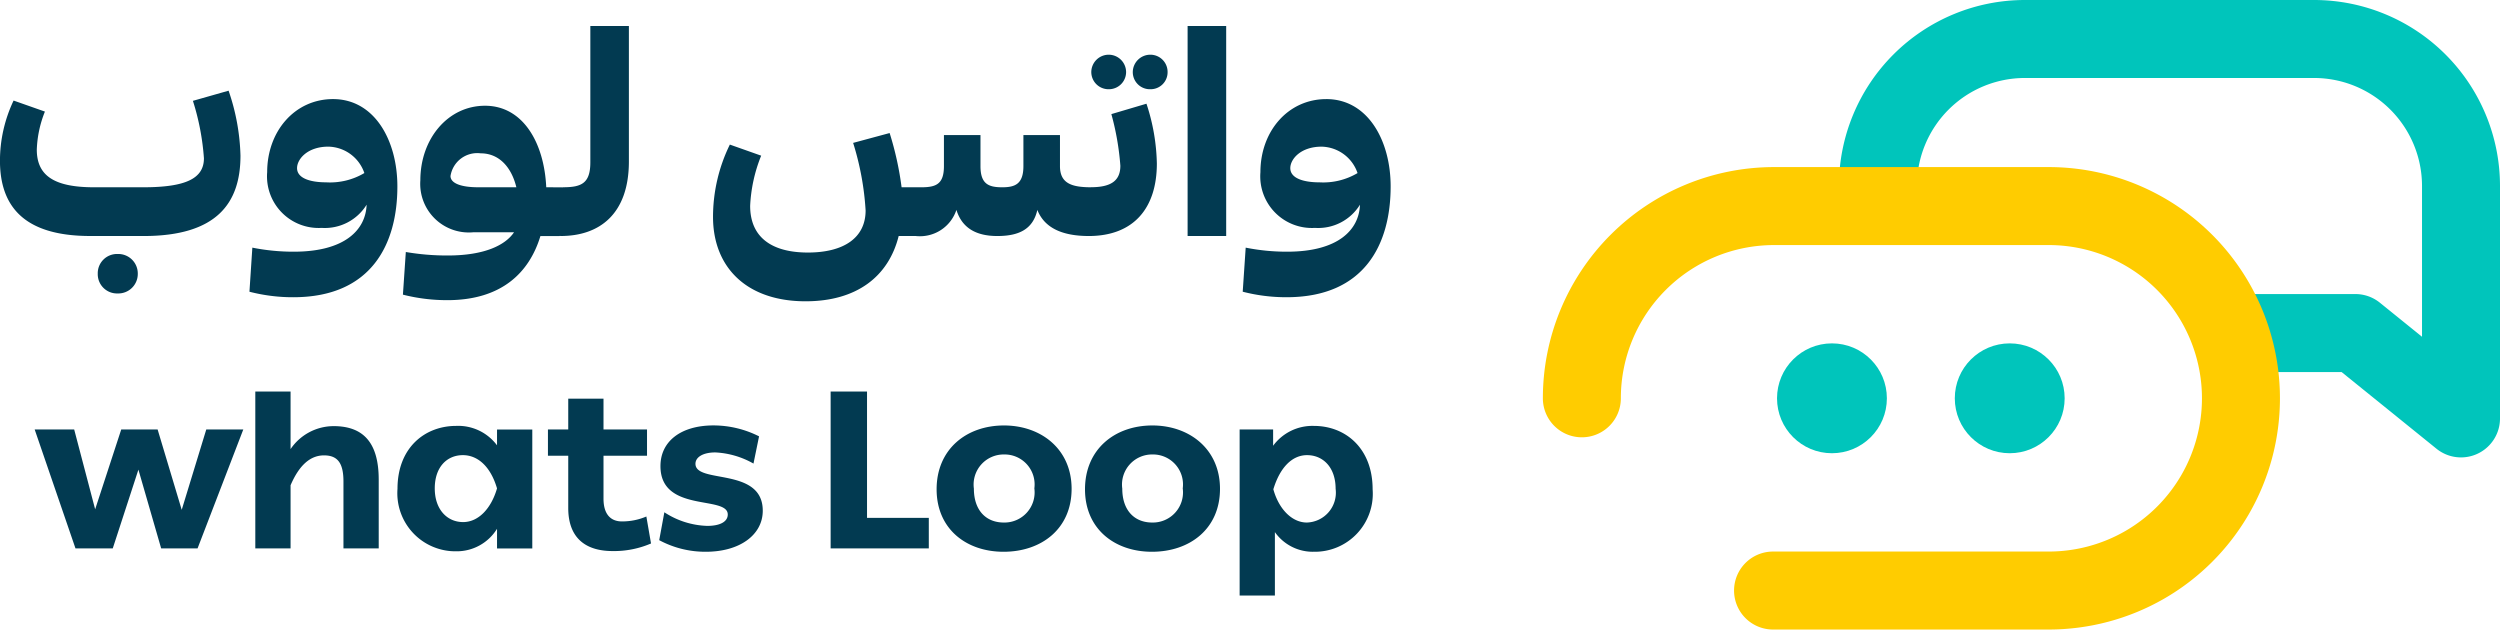
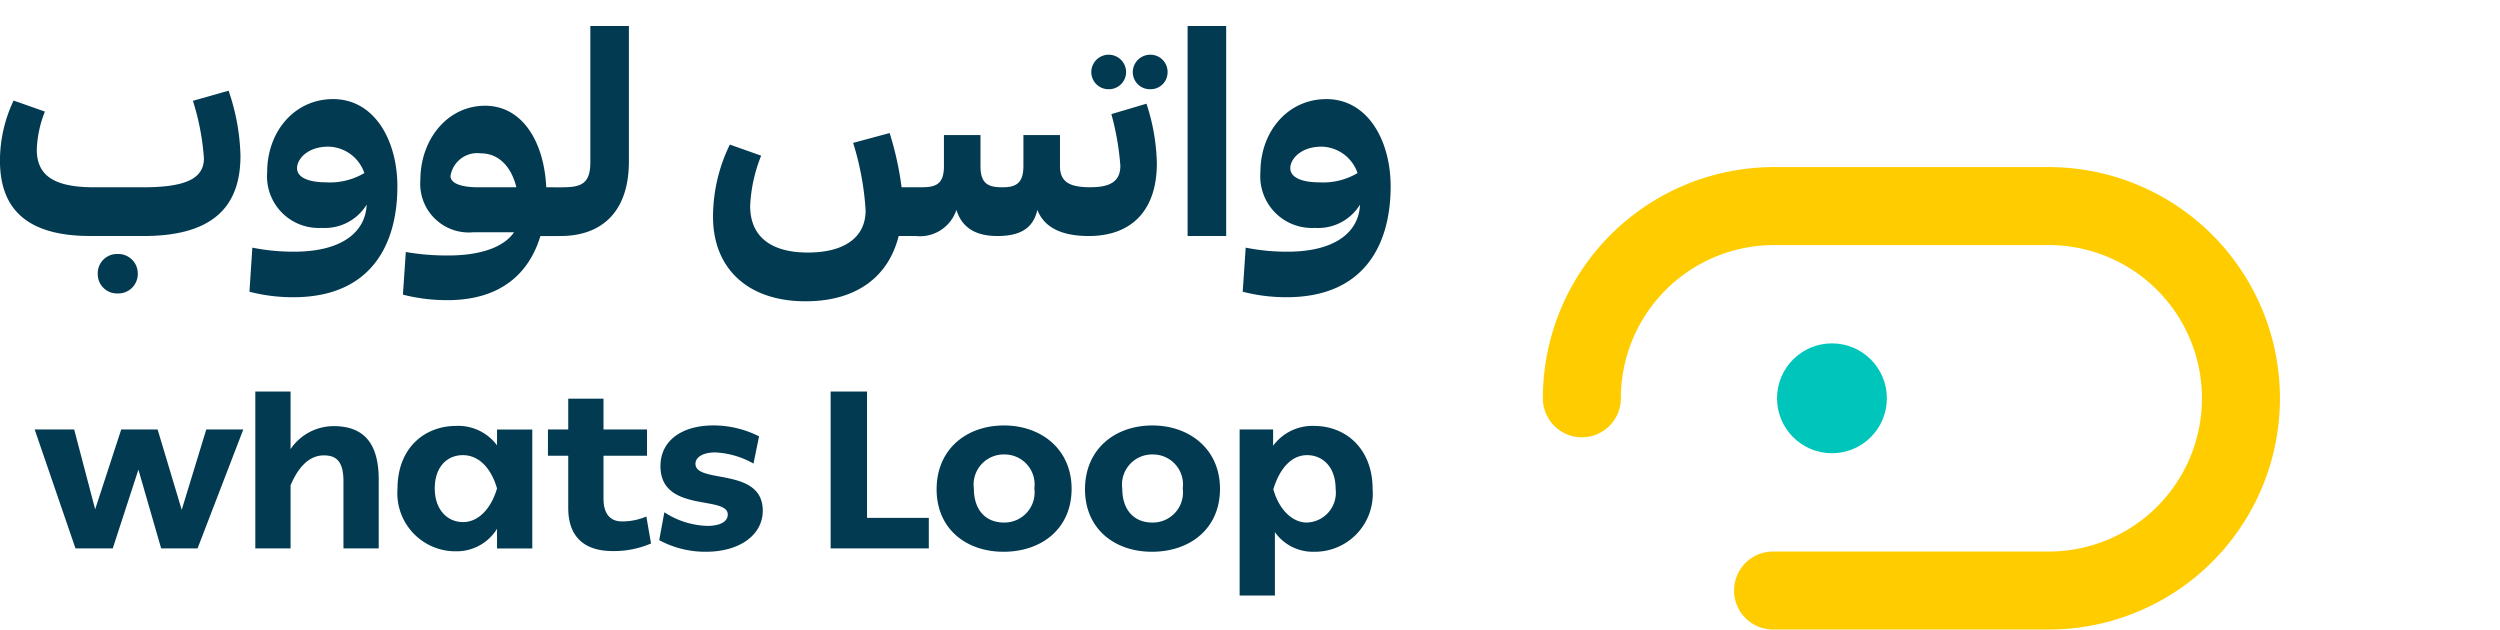
<svg xmlns="http://www.w3.org/2000/svg" width="192.347" height="48.435" viewBox="0 0 192.347 48.435">
  <g id="Group_8905" data-name="Group 8905" transform="translate(-1381.294 -29)">
    <g id="Group_8904" data-name="Group 8904" transform="translate(0 1)">
      <path id="Path_3231" data-name="Path 3231" d="M-51.3-2.665c5.6,0,7.454-2.5,7.454-6.182a16.55,16.55,0,0,0-.915-5l-2.745.781a18.951,18.951,0,0,1,.848,4.419c0,1.54-1.361,2.232-4.665,2.232h-3.794c-3.125,0-4.4-.937-4.4-2.9a8.623,8.623,0,0,1,.625-2.924l-2.41-.848a10.826,10.826,0,0,0-1.049,4.62c0,3.459,1.785,5.8,6.941,5.8Zm-1.986,4.419A1.5,1.5,0,0,0-51.747.236a1.5,1.5,0,0,0-1.54-1.518A1.483,1.483,0,0,0-54.827.236,1.483,1.483,0,0,0-53.287,1.754ZM-36.726-13.2c-2.924,0-5.066,2.455-5.066,5.624A3.973,3.973,0,0,0-37.6-3.29a3.776,3.776,0,0,0,3.459-1.785c-.067,1.919-1.652,3.616-5.6,3.616a16.071,16.071,0,0,1-3.192-.312l-.223,3.392a13.354,13.354,0,0,0,3.37.424c6.048,0,8.012-4.129,8.012-8.526C-31.771-9.986-33.512-13.2-36.726-13.2Zm-.513,6.405c-1.294,0-2.254-.335-2.254-1.094,0-.692.8-1.652,2.41-1.652a2.988,2.988,0,0,1,2.768,2.031A5.18,5.18,0,0,1-37.239-6.794Zm16.918.379c-.156-3.415-1.785-6.272-4.709-6.272-2.857,0-4.977,2.544-4.977,5.736a3.74,3.74,0,0,0,4.062,4H-22.8c-.647.96-2.21,1.785-5.089,1.785a18.7,18.7,0,0,1-3.236-.268l-.223,3.281a13.777,13.777,0,0,0,3.415.424c4.2,0,6.316-2.143,7.164-4.932H-19.3l.379-.223.179-3.325-.379-.2Zm-7.365-.87a2.082,2.082,0,0,1,2.321-1.741c1.406,0,2.366,1.049,2.745,2.611h-2.946C-26.817-6.415-27.687-6.7-27.687-7.285Zm10.758-11.539v10.49c0,1.607-.67,1.919-2.1,1.919l-.379.067-.179,3.616.379.067c2.991,0,5.245-1.7,5.245-5.736V-18.824ZM21.615-6.415c-1.5,0-2.41-.29-2.41-1.629v-2.388H16.392v2.388c0,1.384-.647,1.629-1.629,1.629-1.049,0-1.674-.246-1.674-1.629v-2.388H10.277v2.388c0,1.384-.6,1.629-1.741,1.629H7.019A24.184,24.184,0,0,0,6.1-10.588L3.291-9.83a21.612,21.612,0,0,1,.96,5.2c0,2.1-1.674,3.236-4.441,3.236S-4.632-2.554-4.632-4.986a11.718,11.718,0,0,1,.848-3.861L-6.194-9.7A12.67,12.67,0,0,0-7.489-4.138c0,3.883,2.589,6.495,7.12,6.495,3.928,0,6.383-1.9,7.164-5.022H8.112a2.955,2.955,0,0,0,3.125-2.009c.424,1.361,1.473,2.009,3.147,2.009,1.652,0,2.745-.513,3.08-2.009C18-3.312,19.338-2.665,21.436-2.665l.379-.067.179-3.616Zm0-8.861a1.324,1.324,0,0,0,1.339,1.317,1.324,1.324,0,0,0,1.339-1.317,1.343,1.343,0,0,0-1.339-1.339A1.343,1.343,0,0,0,21.615-15.275Zm3.192,0a1.316,1.316,0,0,0,1.361,1.317,1.305,1.305,0,0,0,1.317-1.317,1.324,1.324,0,0,0-1.317-1.339A1.348,1.348,0,0,0,24.807-15.275ZM21.414-2.665c3.459,0,5.245-2.143,5.245-5.58a15.519,15.519,0,0,0-.8-4.6l-2.7.8a20.679,20.679,0,0,1,.692,3.973c0,1.116-.67,1.652-2.254,1.652l-.379.179-.179,3.415Zm10.579,0V-18.824H29.025V-2.665Zm7.7-10.534c-2.924,0-5.066,2.455-5.066,5.624a3.973,3.973,0,0,0,4.2,4.285,3.776,3.776,0,0,0,3.459-1.785c-.067,1.919-1.652,3.616-5.6,3.616a16.071,16.071,0,0,1-3.192-.312L33.265,1.62a13.354,13.354,0,0,0,3.37.424c6.048,0,8.012-4.129,8.012-8.526C44.648-9.986,42.907-13.2,39.693-13.2ZM39.18-6.794c-1.294,0-2.254-.335-2.254-1.094,0-.692.8-1.652,2.41-1.652A2.988,2.988,0,0,1,42.1-7.508,5.18,5.18,0,0,1,39.18-6.794Z" transform="translate(1443.642 48.824)" fill="#023a51" />
      <path id="Path_3230" data-name="Path 3230" d="M-47.038-11.141l-1.889,6.181-1.854-6.181h-2.8L-55.587-5-57.2-11.141H-60.24L-57.1-1.991h2.867l1.974-6.06,1.751,6.06h2.8l3.519-9.151Zm9.786-.258a4.01,4.01,0,0,0-3.3,1.768V-14.06h-2.713V-1.991h2.713V-6.849c.67-1.562,1.528-2.3,2.575-2.3,1.064,0,1.494.618,1.494,2.009v5.15h2.713V-7.279C-33.767-10.317-35.123-11.4-37.252-11.4Zm12.584,1.476a3.722,3.722,0,0,0-3.142-1.494c-2.4,0-4.515,1.665-4.515,4.841a4.469,4.469,0,0,0,4.515,4.807A3.641,3.641,0,0,0-24.667-3.5v1.511h2.713v-9.151h-2.713Zm-2.61,5.906c-1.219,0-2.18-.961-2.18-2.592,0-1.648.944-2.558,2.163-2.558,1.133,0,2.129.858,2.627,2.558C-25.114-5.064-26.092-4.017-27.277-4.017Zm14.1-.429a4.7,4.7,0,0,1-1.889.378c-.824,0-1.408-.515-1.408-1.751v-3.3h3.348v-2.026h-3.348v-2.369h-2.713v2.369h-1.562v2.026h1.562V-5.1c0,2.249,1.27,3.313,3.416,3.313a7.189,7.189,0,0,0,2.953-.584ZM-8.6-1.733c2.61,0,4.378-1.3,4.378-3.159C-4.22-8.274-9.4-6.935-9.4-8.5c0-.515.584-.876,1.528-.876a6.567,6.567,0,0,1,2.936.858l.429-2.095a7.8,7.8,0,0,0-3.5-.841c-2.524,0-4.086,1.236-4.086,3.125C-12.1-4.7-6.915-6.094-6.915-4.6c0,.549-.584.876-1.579.876a6.359,6.359,0,0,1-3.3-1.047l-.395,2.146A7.488,7.488,0,0,0-8.6-1.733ZM3.8-14.06H1V-1.991H8.553V-4.343H3.8ZM9.154-6.54c0,3.039,2.266,4.807,5.15,4.807,2.919,0,5.236-1.768,5.236-4.841s-2.369-4.876-5.2-4.876C11.437-11.45,9.154-9.613,9.154-6.54Zm2.867-.052a2.315,2.315,0,0,1,2.335-2.627,2.306,2.306,0,0,1,2.318,2.61,2.319,2.319,0,0,1-2.352,2.627C12.965-3.982,12.021-4.909,12.021-6.592Zm8.55.052c0,3.039,2.266,4.807,5.15,4.807,2.919,0,5.236-1.768,5.236-4.841s-2.369-4.876-5.2-4.876C22.854-11.45,20.571-9.613,20.571-6.54Zm2.867-.052a2.315,2.315,0,0,1,2.335-2.627,2.306,2.306,0,0,1,2.318,2.61,2.319,2.319,0,0,1-2.352,2.627C24.382-3.982,23.438-4.909,23.438-6.592Zm14.748-4.824a3.75,3.75,0,0,0-3.142,1.528v-1.253H32.468V1.632h2.713V-3.244a3.572,3.572,0,0,0,3,1.511A4.459,4.459,0,0,0,42.7-6.54C42.7-9.7,40.606-11.416,38.186-11.416Zm-.549,7.434c-1.116,0-2.146-1-2.575-2.558.515-1.7,1.459-2.627,2.592-2.627,1.236,0,2.2.944,2.2,2.592A2.3,2.3,0,0,1,37.636-3.982Z" transform="translate(1444.202 72.185)" fill="#023a51" />
    </g>
    <g id="Group_8903" data-name="Group 8903" transform="translate(1503 32)">
-       <path id="Path_3238" data-name="Path 3238" d="M721.589,702.986q-.02-.335-.02-.674h0A11.313,11.313,0,0,1,732.881,691h22.238a11.313,11.313,0,0,1,11.312,11.312v17.88l-8.127-6.568h-9.263" transform="translate(-698.79 -691)" fill="none" stroke="#00c5bb" stroke-linecap="round" stroke-linejoin="round" stroke-width="6" />
      <path id="Path_3239" data-name="Path 3239" d="M738.5,718.645h0a14.791,14.791,0,0,1,14.791-14.79H774.42a14.79,14.79,0,0,1,14.79,14.79h0a14.79,14.79,0,0,1-14.79,14.79H753.21" transform="translate(-738.5 -691)" fill="none" stroke="#fc0" stroke-linecap="round" stroke-linejoin="round" stroke-width="6" />
-       <ellipse id="Ellipse_7" data-name="Ellipse 7" cx="4.226" cy="4.226" rx="4.226" ry="4.226" transform="translate(28.694 23.419)" fill="#00c5bb" />
      <ellipse id="Ellipse_8" data-name="Ellipse 8" cx="4.226" cy="4.226" rx="4.226" ry="4.226" transform="translate(15.016 23.419)" fill="#00c5bb" />
    </g>
  </g>
</svg>